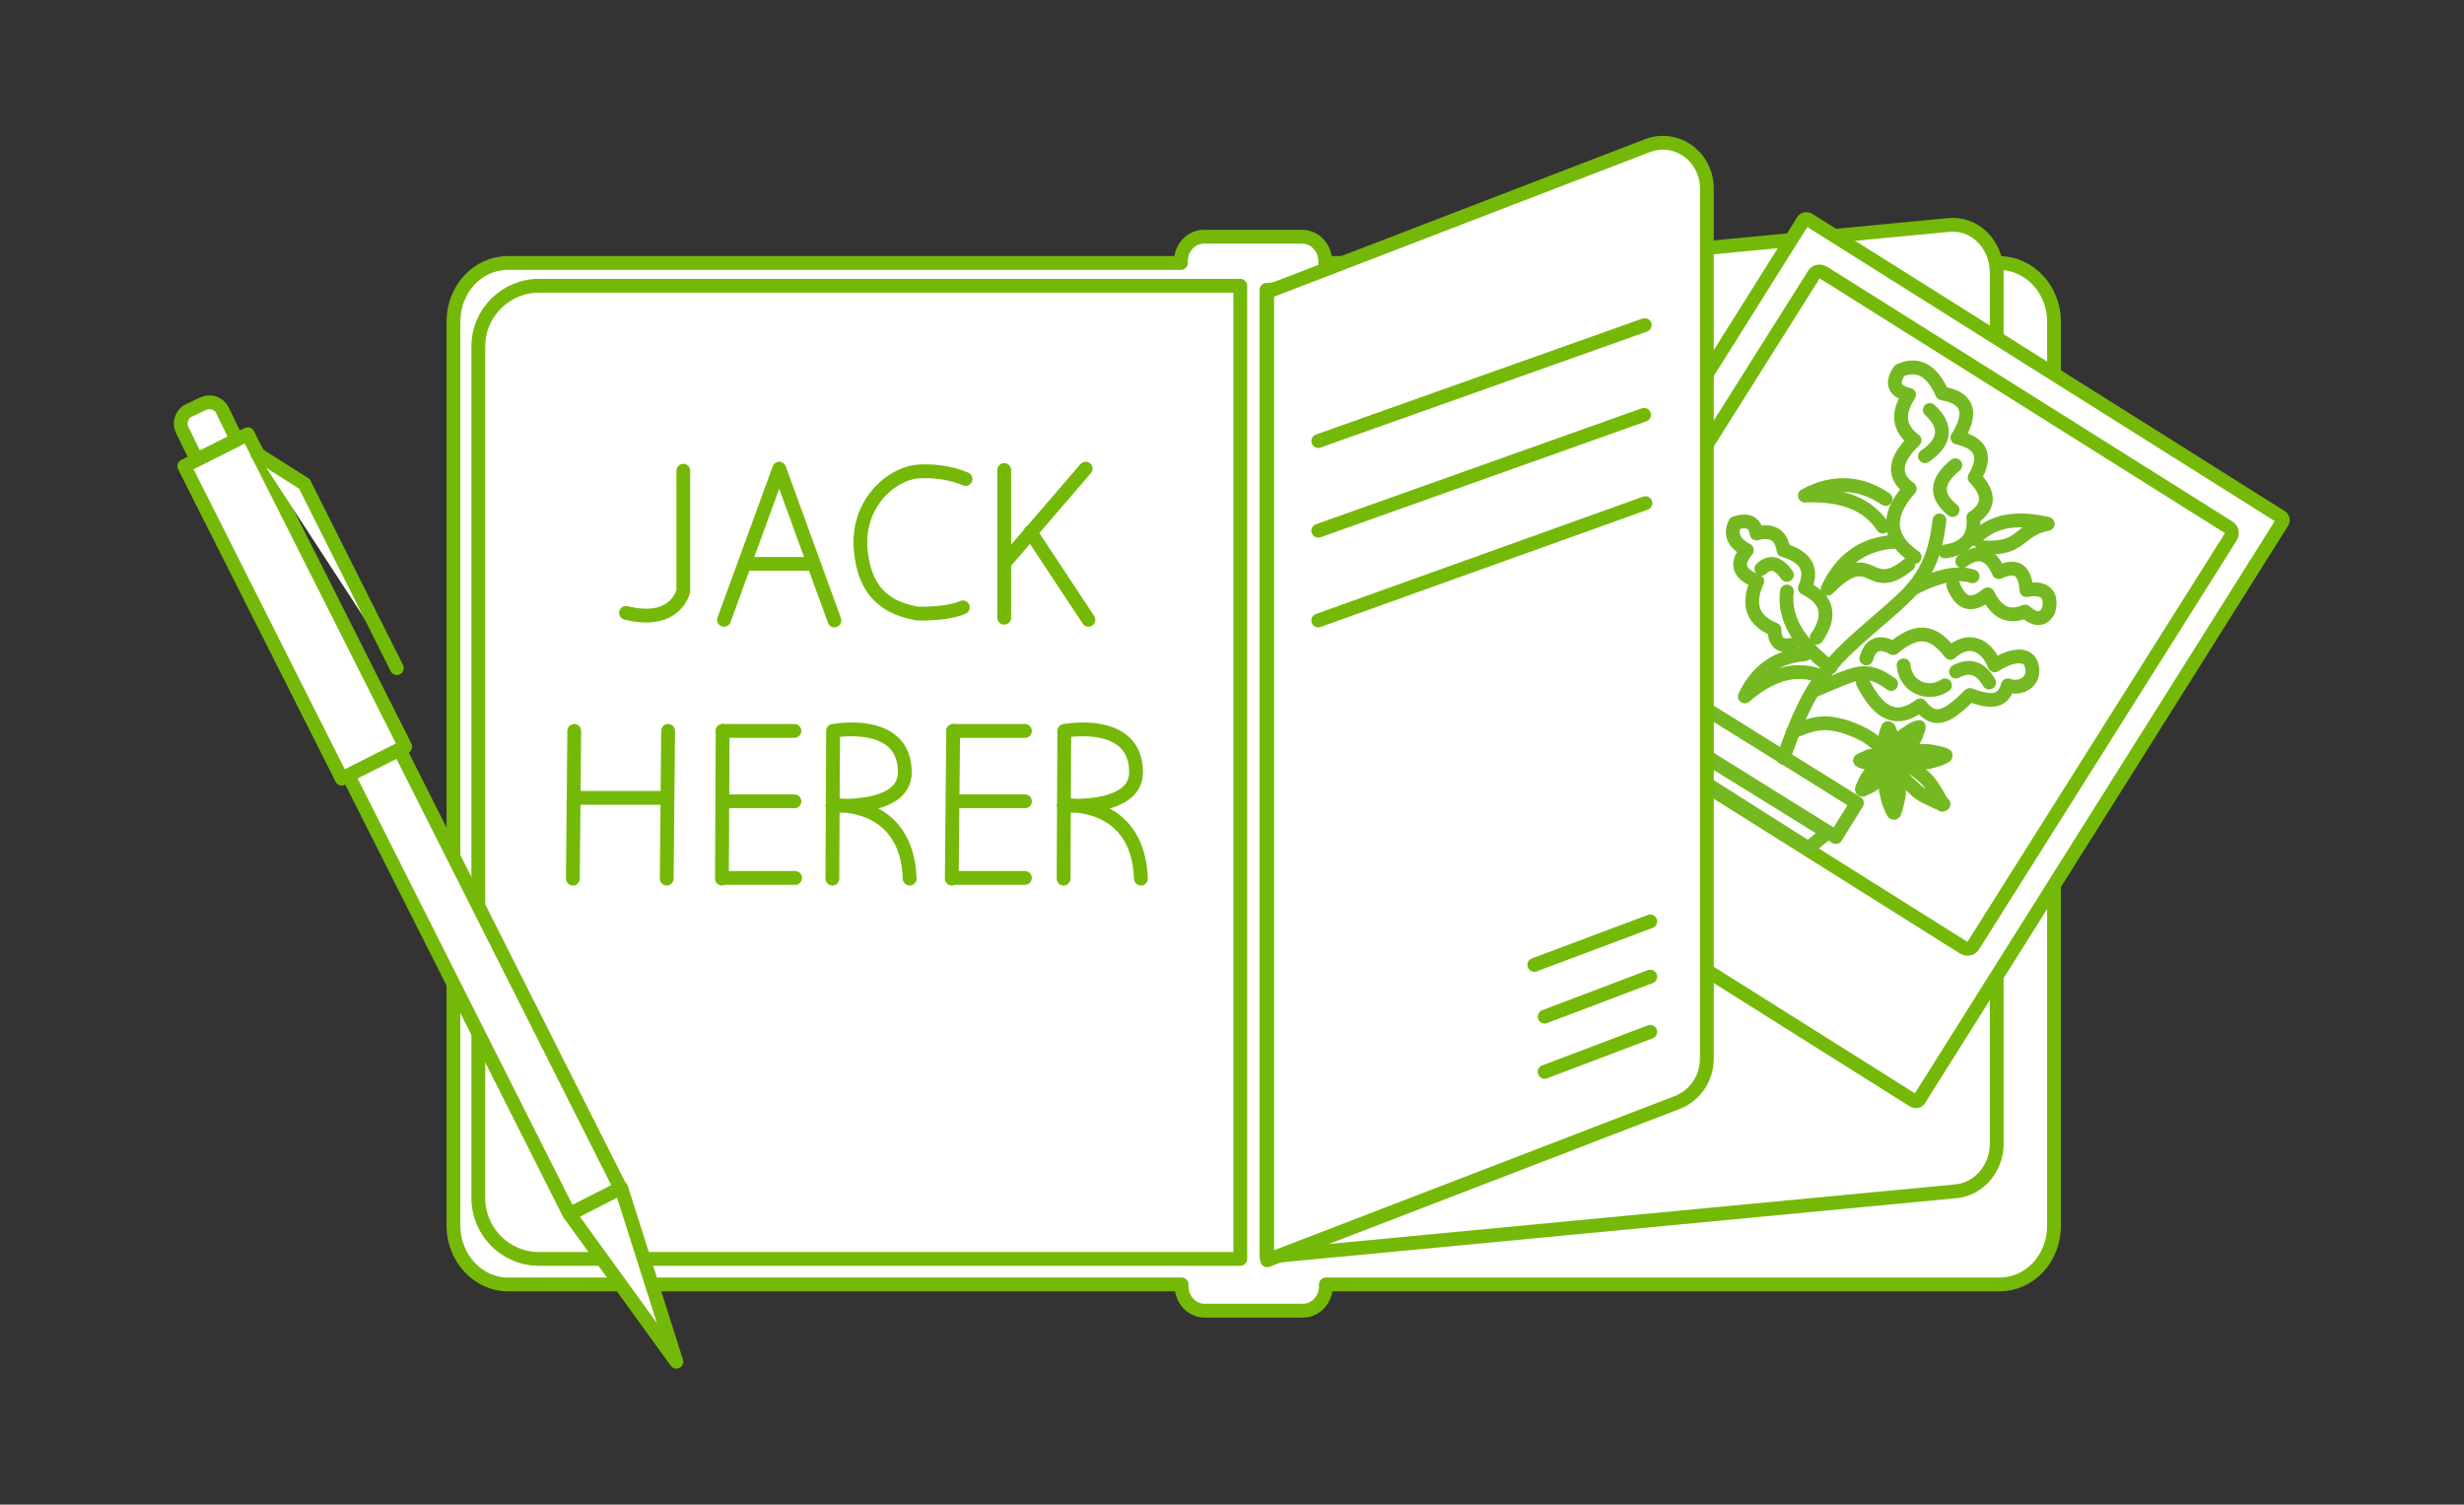
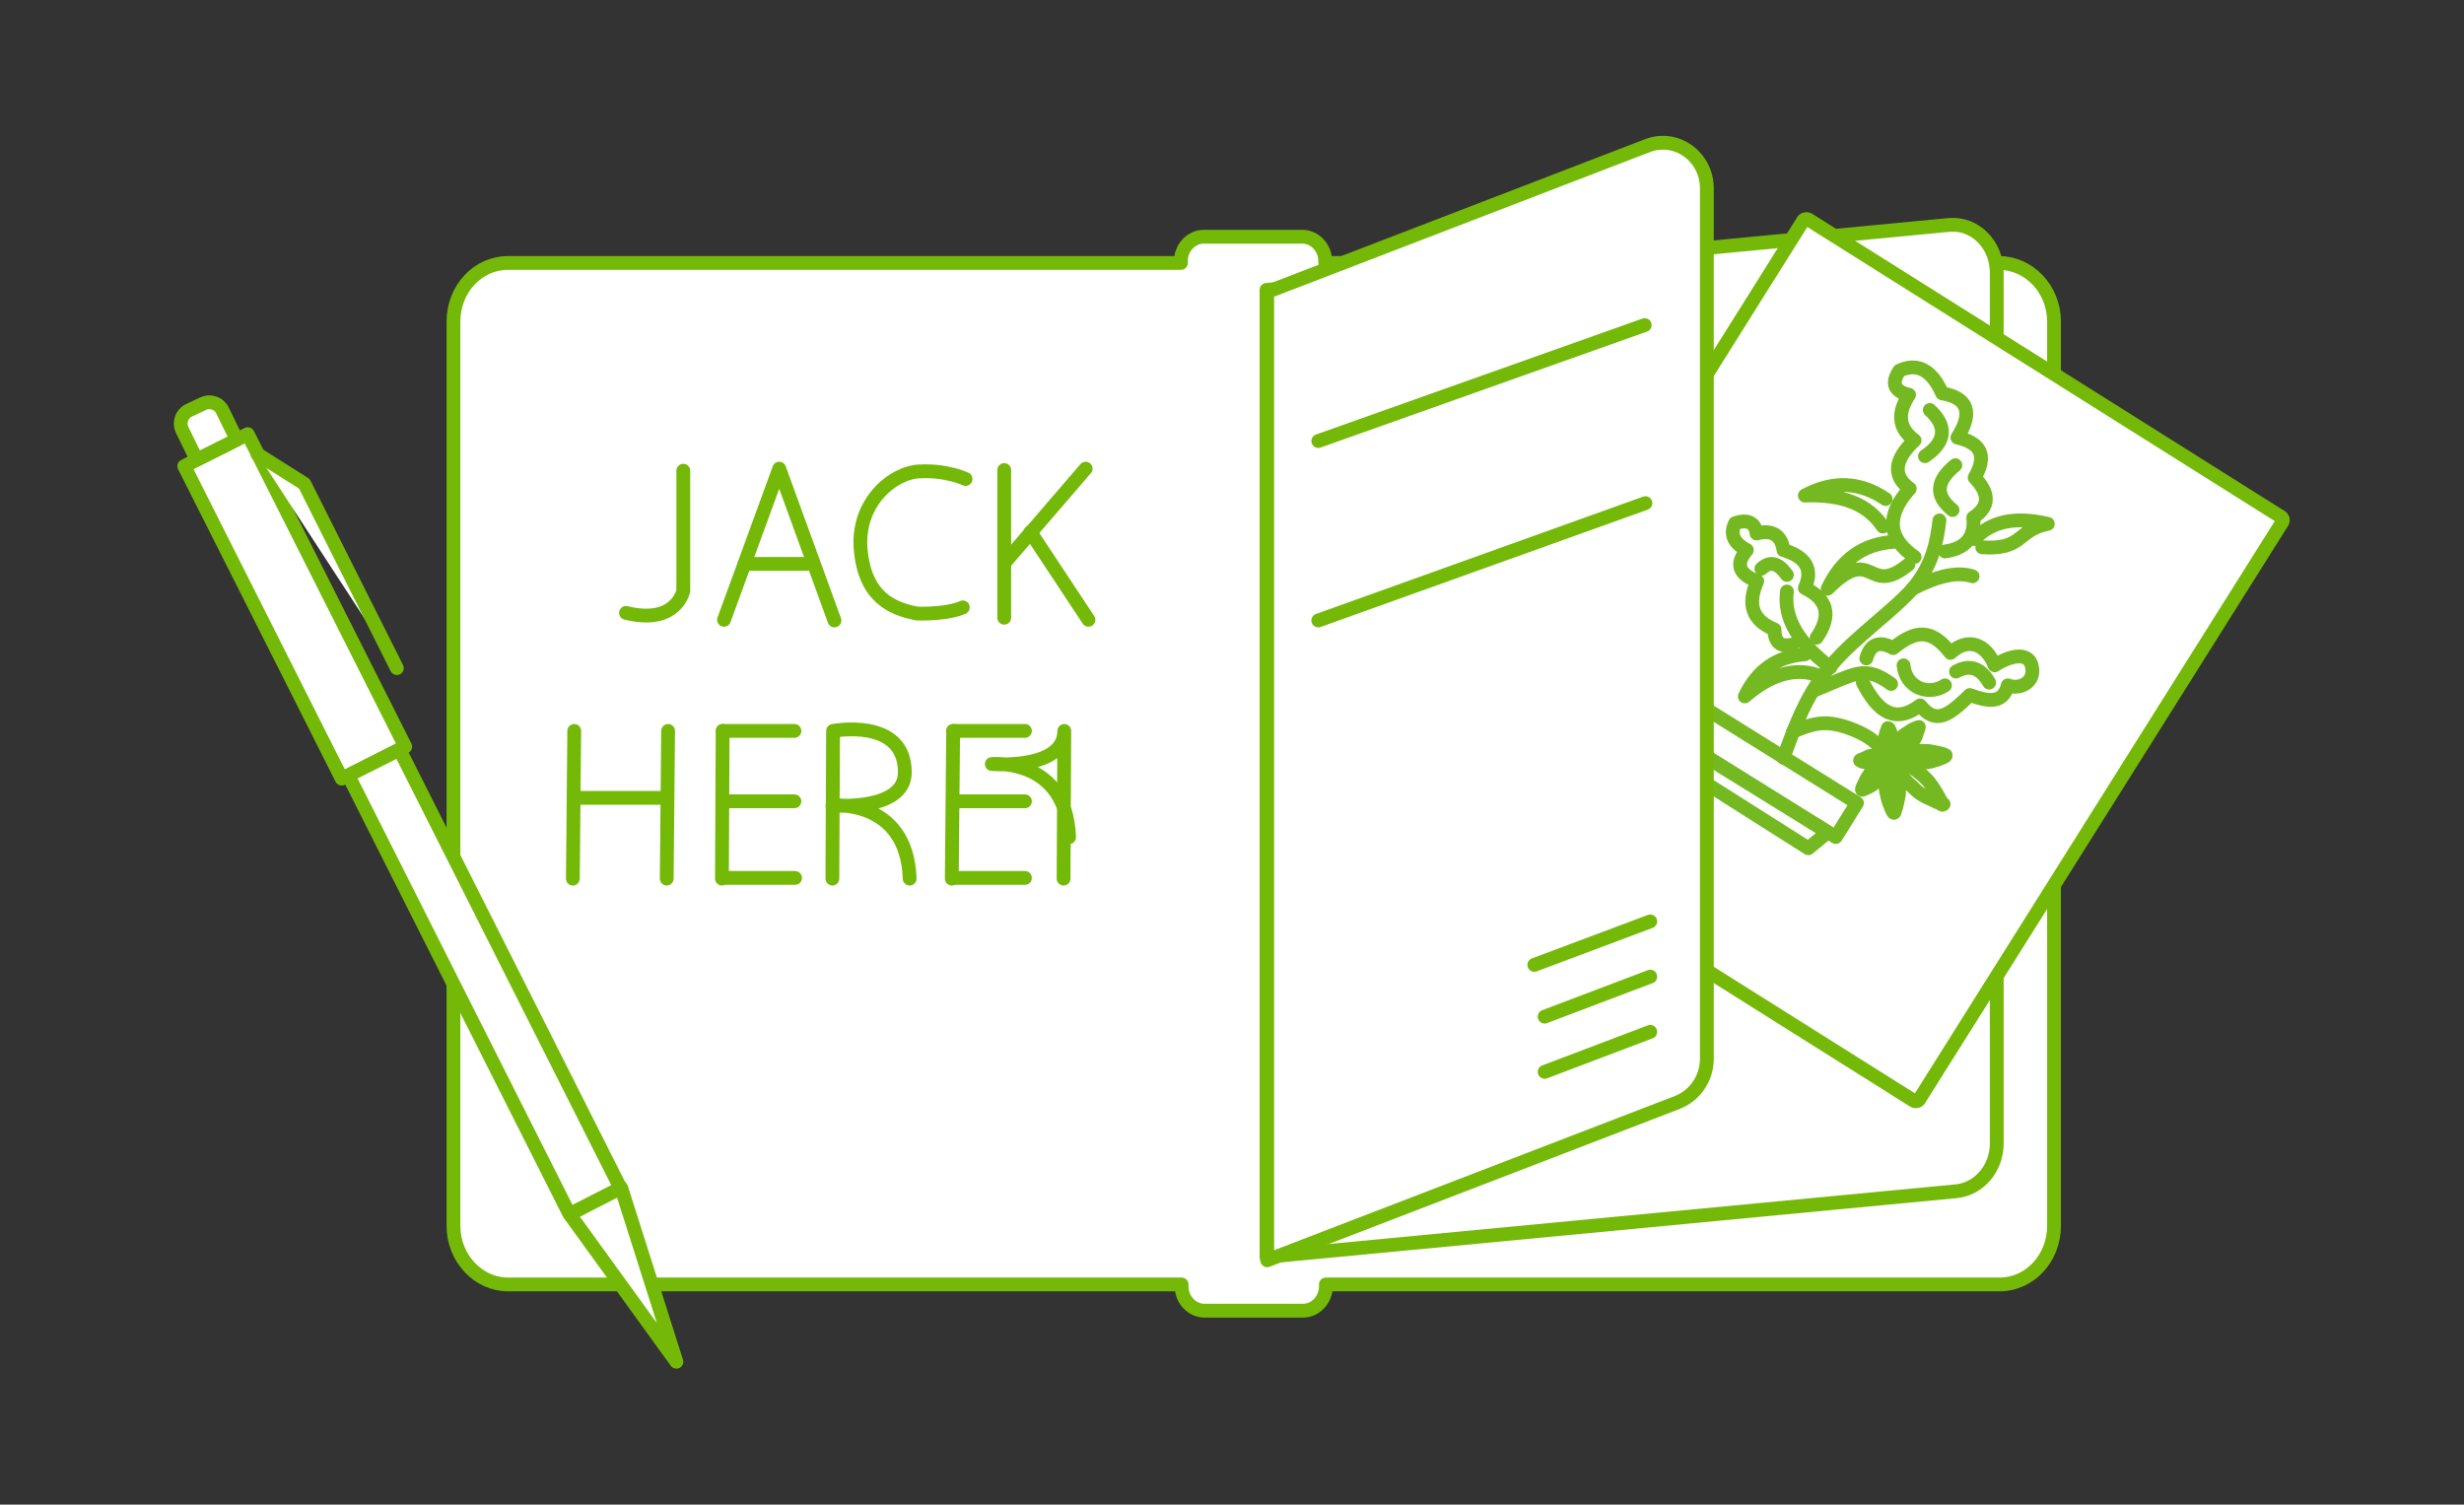
<svg xmlns="http://www.w3.org/2000/svg" version="1.1" id="Слой_1" x="0px" y="0px" viewBox="0 0 357 218" style="enable-background:new 0 0 357 218;" xml:space="preserve">
  <rect x="0" y="0" width="357" height="218" fill="#333333" stroke="none" />
  <style type="text/css">
	.st0{fill:#FFFFFF;stroke:#74B908;stroke-width:2;stroke-linecap:round;stroke-linejoin:round;stroke-miterlimit:10;}
	.st1{fill:none;stroke:#74B908;stroke-width:2;stroke-linecap:round;stroke-linejoin:round;stroke-miterlimit:10;}
	.st2{fill:#676766;}
	.st3{fill:none;stroke:#D8D9D9;stroke-width:0.75;stroke-miterlimit:10;}
	.st4{fill:#686867;}
	.st5{fill:none;stroke:#74B922;stroke-width:2;stroke-linecap:round;stroke-linejoin:round;stroke-miterlimit:10;}
	.st6{fill:#FFFFFF;}
	
		.st7{fill-rule:evenodd;clip-rule:evenodd;fill:#FEFEFE;stroke:#74B922;stroke-width:2;stroke-linecap:round;stroke-linejoin:round;stroke-miterlimit:10;}
	
		.st8{fill-rule:evenodd;clip-rule:evenodd;fill:#FFFFFF;stroke:#74B922;stroke-width:2;stroke-linecap:round;stroke-linejoin:round;stroke-miterlimit:10;}
	.st9{fill:#FFFFFF;stroke:#74B922;stroke-width:2;stroke-linecap:round;stroke-linejoin:round;stroke-miterlimit:10;}
</style>
  <g>
    <path class="st0" d="M289.6,38.1h-97.6v-0.3c0-1.9-1.5-3.5-3.3-3.5h-14.3c-1.8,0-3.3,1.6-3.3,3.5v0.3H73.6c-4.4,0-7.9,3.8-7.9,8.5   v131c0,4.7,3.6,8.5,7.9,8.5h97.6v0.3c0,1.9,1.5,3.5,3.3,3.5h14.3c1.8,0,3.3-1.6,3.3-3.5v-0.3h97.6c4.4,0,7.9-3.8,7.9-8.5v-131   C297.6,41.9,294,38.1,289.6,38.1z" />
-     <path class="st0" d="M179.7,182.4H78.1c-4.9,0-8.8-4-8.8-8.8V50.2c0-4.9,4-8.8,8.8-8.8h101.6V182.4z" />
    <g>
      <line class="st1" x1="83.2" y1="105.9" x2="83" y2="127.3" />
      <line class="st1" x1="96.8" y1="105.9" x2="96.6" y2="127.3" />
      <path class="st1" d="M120.6,127.3l0.1-21.4c0,0,10.4-2,10.4,6c0,5.7-10.5,4.8-10.5,4.8s10.8-1,11.2,10.6" />
-       <path class="st1" d="M154.1,127.3l0.1-21.4c0,0,10.4-2,10.4,6c0,5.7-10.5,4.8-10.5,4.8s10.8-1,11.2,10.6" />
+       <path class="st1" d="M154.1,127.3l0.1-21.4c0,5.7-10.5,4.8-10.5,4.8s10.8-1,11.2,10.6" />
      <g>
        <line class="st1" x1="104.7" y1="105.9" x2="104.6" y2="127.3" />
        <line class="st1" x1="115.1" y1="105.9" x2="104.7" y2="105.9" />
        <line class="st1" x1="115.1" y1="116.1" x2="104.7" y2="116.1" />
        <line class="st1" x1="115.2" y1="127.2" x2="104.8" y2="127.2" />
      </g>
      <g>
        <line class="st1" x1="138.1" y1="105.9" x2="137.9" y2="127.3" />
        <line class="st1" x1="148.5" y1="105.9" x2="138.1" y2="105.9" />
        <line class="st1" x1="148.5" y1="116.1" x2="138.1" y2="116.1" />
        <line class="st1" x1="148.5" y1="127.2" x2="138.1" y2="127.2" />
      </g>
      <line class="st1" x1="83.5" y1="115.6" x2="96" y2="115.6" />
    </g>
    <g>
      <line class="st1" x1="107.9" y1="81.7" x2="116.9" y2="81.7" />
      <g>
        <polyline class="st1" points="104.9,89.8 112.9,67.9 120.9,89.9    " />
        <polyline class="st1" points="145.5,68.1 145.5,81 145.5,89.5    " />
        <line class="st1" x1="157.3" y1="67.9" x2="145.5" y2="81.6" />
        <line class="st1" x1="157.7" y1="89.8" x2="149.3" y2="77.1" />
        <path class="st1" d="M99,68.2v17.4c0,0-1,5-8.3,3.2" />
        <path class="st1" d="M139.9,69.4c0,0-2.7-1.3-6.6-1.1c-3.9,0.1-9.2,4.5-8.6,11.3c0.6,6.9,4.5,8.6,8.2,9.3     c4.7,0.1,6.6-0.9,6.6-0.9" />
      </g>
    </g>
    <path class="st0" d="M183.5,182.1l99.9-9.5c3.3-0.3,5.9-3.3,5.9-6.9V39.5c0-4.1-3.2-7.3-7-6.9L183.5,42V182.1z" />
    <g>
      <g>
        <g>
          <path class="st0" d="M208.7,115.7c-0.1,0.2-0.1,0.5,0.1,0.7l68.5,43.1c0.2,0.1,0.5,0.1,0.7-0.1l52.7-83.8      c0.1-0.2,0.1-0.5-0.2-0.7l-68.5-43.1c-0.2-0.1-0.5-0.1-0.7,0.1L208.7,115.7z" />
          <g>
            <path class="st6" d="M225.5,99c-0.3,0.5-0.2,1.1,0.3,1.4l58.7,36.9c0.5,0.3,1.1,0.2,1.4-0.3l37.3-59.2c0.3-0.5,0.2-1.1-0.3-1.4       l-58.7-36.9c-0.5-0.3-1.1-0.2-1.4,0.3L225.5,99z" />
-             <path class="st1" d="M225.5,99c-0.3,0.5-0.2,1.1,0.3,1.4l58.7,36.9c0.5,0.3,1.1,0.2,1.4-0.3l37.3-59.2c0.3-0.5,0.2-1.1-0.3-1.4       l-58.7-36.9c-0.5-0.3-1.1-0.2-1.4,0.3L225.5,99z" />
          </g>
        </g>
      </g>
      <rect x="253.9" y="99.6" transform="matrix(0.529 -0.849 0.849 0.529 25.629 270.762)" class="st7" width="5.8" height="25.3" />
      <polygon class="st7" points="245.9,108.9 264.8,120.6 262,122.9 244.8,112   " />
      <path class="st5" d="M258.4,109.8c1.7-4.7,3.4-9.4,7-13.5c3.5-4.1,8.8-7.7,11.8-11.1c2.8-3.4,3.4-6.6,3.8-9.8" />
      <path class="st5" d="M285.8,83.5c-2.2-0.7-5-0.1-8.7,1.8" />
      <path class="st5" d="M258.9,85.7c-0.5,3.9,1.7,7.5,6.3,11" />
      <path class="st5" d="M271.5,109.5c-0.3,0-0.7,0-1,0.2s-0.7,0.3-0.9,0.4c-0.2,0.1-0.1,0.1,0.1,0.2c0.2,0.1,0.7,0.2,1.3,0.2    c0.6,0,1.2,0,1.5-0.1c0.3,0,0.4,0,0.1,0.1c-0.2,0.1-0.6,0.5-1.1,0.9c-0.4,0.4-0.8,1-1.1,1.5c-0.3,0.6-0.5,1.1-0.6,1.3    c-0.1,0.2,0,0.3,0.1,0.2c0.2-0.1,0.5-0.2,0.9-0.4c0.4-0.2,0.9-0.6,1.2-0.9c0.4-0.3,0.6-0.6,0.8-0.9c0.2-0.3,0.4-0.8,0.6-1    c0.2-0.2,0.2-0.2,0.1-0.1c0,0.3-0.1,0.7-0.2,1.1c-0.1,0.4-0.1,0.9-0.1,1.4s0,1,0.2,1.6c0.1,0.6,0.3,1.2,0.5,1.6    c0.1,0.4,0.3,0.7,0.4,0.9c0.1,0.1,0.1,0.1,0.2,0c0-0.2,0.2-0.5,0.3-1c0.1-0.4,0.2-0.9,0.3-1.4s0-1,0-1.4c0-0.4-0.1-0.9-0.2-1.3    c-0.1-0.6-0.3-1.2-0.4-1.6c-0.1-0.3-0.1-0.4,0-0.2c0.1,0.1,0.3,0.5,0.5,0.8c0.2,0.3,0.5,0.7,0.8,1.1c0.3,0.4,0.8,0.9,1.3,1.3    c0.4,0.4,0.8,0.8,1.3,1.1c0.6,0.4,1.2,0.6,1.8,0.9c0.5,0.3,0.9,0.4,1.4,0.5" />
      <path class="st5" d="M273.1,107.6c0-0.3,0-0.7,0.1-1.1c0.1-0.4,0.2-0.7,0.3-0.9c0-0.2,0.1-0.1,0.2,0c0.1,0.3,0.3,0.7,0.4,1.3    c0.1,0.5,0.1,1.1,0.1,1.5c0,0.3,0,0.4,0.1,0.1c0.2-0.2,0.5-0.7,0.8-1.2c0.4-0.5,0.8-0.9,1.4-1.2c0.5-0.4,1-0.6,1.3-0.7    c0.3-0.1,0.2-0.1,0.2,0c0,0.2-0.2,0.5-0.3,0.9c-0.1,0.5-0.4,0.9-0.7,1.3c-0.3,0.4-0.5,0.7-0.8,0.9c-0.3,0.3-0.7,0.5-1,0.7    c-0.2,0.2-0.2,0.2,0,0.1c0.2-0.1,0.6-0.2,1.1-0.3c0.4-0.1,0.9-0.2,1.4-0.2s1,0,1.6,0c0.6,0.1,1.2,0.2,1.6,0.3    c0.5,0.1,0.8,0.2,0.9,0.3c0.2,0,0.1,0.1,0,0.2c-0.2,0.1-0.6,0.3-0.9,0.4c-0.4,0.1-0.9,0.3-1.4,0.4c-0.5,0.1-1,0.1-1.4,0.1    c-0.4,0.1-0.8,0-1.4-0.1c-0.5,0-1.2-0.2-1.6-0.3c-0.3-0.1-0.4,0-0.2,0c0.2,0.1,0.5,0.3,0.9,0.4c0.4,0.2,0.8,0.4,1.2,0.7    c0.5,0.3,1,0.7,1.5,1.1c0.4,0.4,0.9,0.8,1.2,1.3c0.4,0.5,0.8,1.2,1.1,1.7c0.3,0.5,0.5,0.9,0.6,1.3" />
      <path class="st5" d="M263.2,92.4c2.2-3.2,1.6-5.6-1.7-7.2c1.2-2.7,0.2-4.5-3.1-5.5c-0.3-2.2-1.7-3-3.9-2.4    c-0.2-1.6-1.3-2.1-3.1-1.5c-0.8,1.6-0.2,2.9,1.7,3.9c-1.7,2-1.2,3.5,1.5,4.5c-1.5,3.4-0.7,5.7,2.5,7c0,1.8,0.8,2.6,2.6,2.2" />
      <path class="st5" d="M277.4,80.7c-3.9-2.7-4.2-6-0.7-9.9c-2.5-1.8-2.3-4.2,0.7-7c-2.3-1.7-2.6-3.9-0.8-6.6    c-2.2-0.5-2.6-1.7-1.4-3.5c2.6-1.2,4.7-0.1,6.2,3.3c3.7,0.6,4.5,2.8,2.2,6.4c3.5,0.8,4.3,2.7,2.5,5.8c2.2,2.3,2.2,4.2-0.2,5.8    c0.3,2.8-1.1,4.5-4.1,4.9" />
-       <path class="st5" d="M284.3,81.3c2.3-1.7,4.1-1.2,5.3,1.6c2.6-1.2,3.8-0.3,4,2.6c2.7-0.5,3.8,0.6,3.2,3c-0.8,1.4-1.9,1.4-3.4,0.1    c-2.3,1-4.1,0.2-5.4-2.5c-2.3,1.9-3.9,1.5-5-1.3" />
      <path class="st5" d="M273.2,72.3c-3.7-2.5-7.6-2.7-11.7-0.5c5.4-0.2,9.1,1.2,11.3,4.5" />
      <path class="st5" d="M274.4,78.5c-4.5,0.3-7.6,2.6-9.6,6.8c6.7-6.7,5.7,1.4,11.7-3.5" />
      <path class="st5" d="M286.1,78.1c2.4-2.6,5.9-3.3,10.6-2.2c-4.5,0.9-3.5,3.8-9.5,3.4" />
      <path class="st5" d="M274,99.1c-3.9-2.8-5.1-1.5-11.3,1" />
      <path class="st5" d="M269.9,98.9c2.2,4.3,4.7,6,8.3,3.3c2.3,2.9,4.2,1.4,7.2-1.5c2.5,0.9,4.8,1.4,5.5-1.4c1.8,0.7,4-0.5,3.5-2.7    c-0.4-2.2-3.1-1.7-5.4-0.2c-1.2-3-3.8-4.2-6.4-1.8c-2.8-3.6-5.1-3.3-8.3-0.7c-2-1.1-3.3-0.6-3.9,1.5" />
      <path class="st5" d="M273.2,109.4c-0.7-0.9-1.2-1.8-2.7-2.7c-1.5-0.9-3.8-1.8-5.7-1.9c-1.9-0.1-3.5,0.6-5,1.2" />
      <path class="st5" d="M288.2,98.9c-1.2-2.1-2.8-2.7-4.8-1.6" />
      <path class="st5" d="M279.6,59.4c2.5,2.3,2.4,4.6-0.7,6.7" />
      <path class="st5" d="M258.9,83.3c-1.2-1.7-2.4-2.1-3.7-0.9" />
      <path class="st5" d="M283.3,67.4c-2.8,2.3-3,4.4-0.4,6.5" />
      <path class="st5" d="M275.8,96.4c0.3,3.2,3.6,4.5,6,2.9" />
      <path class="st5" d="M261.5,94.8c-4,0.3-6.9,2.3-8.7,6.1c3.7-3.2,7.2-4.2,10.5-3.1" />
    </g>
    <path class="st0" d="M243.1,159.7l-59.5,22.9V42.3l55.1-21.2c4.2-1.6,8.6,1.6,8.6,6.2v126.1C247.3,156.2,245.6,158.7,243.1,159.7z" />
    <line class="st1" x1="191" y1="63.9" x2="238.3" y2="47.1" />
-     <line class="st1" x1="191" y1="76.9" x2="238.2" y2="60.1" />
    <line class="st1" x1="191" y1="89.9" x2="238.4" y2="72.9" />
    <line class="st1" x1="222.3" y1="139.8" x2="239.1" y2="133.5" />
    <line class="st1" x1="223.8" y1="147.3" x2="239.1" y2="141.5" />
    <line class="st1" x1="223.8" y1="155.3" x2="239.1" y2="149.5" />
    <g>
      <rect x="37.6" y="62.5" transform="matrix(0.893 -0.45 0.45 0.893 -35.002 28.646)" class="st0" width="10.3" height="50.7" />
      <rect x="66.1" y="106.6" transform="matrix(0.893 -0.45 0.45 0.893 -56.526 46.897)" class="st0" width="8.3" height="71.2" />
      <polygon class="st0" points="82.8,176.3 98,197.3 90,172.1 82.6,175.9   " />
      <polyline class="st0" points="37.3,65.8 44.1,70.1 57.5,96.8   " />
      <path class="st0" d="M34.3,63.7l-5.8,2.9l-2.1-4.3c-0.5-1-0.1-2.3,0.9-2.8l2.1-1c1-0.5,2.3-0.1,2.8,0.9L34.3,63.7z" />
    </g>
  </g>
</svg>